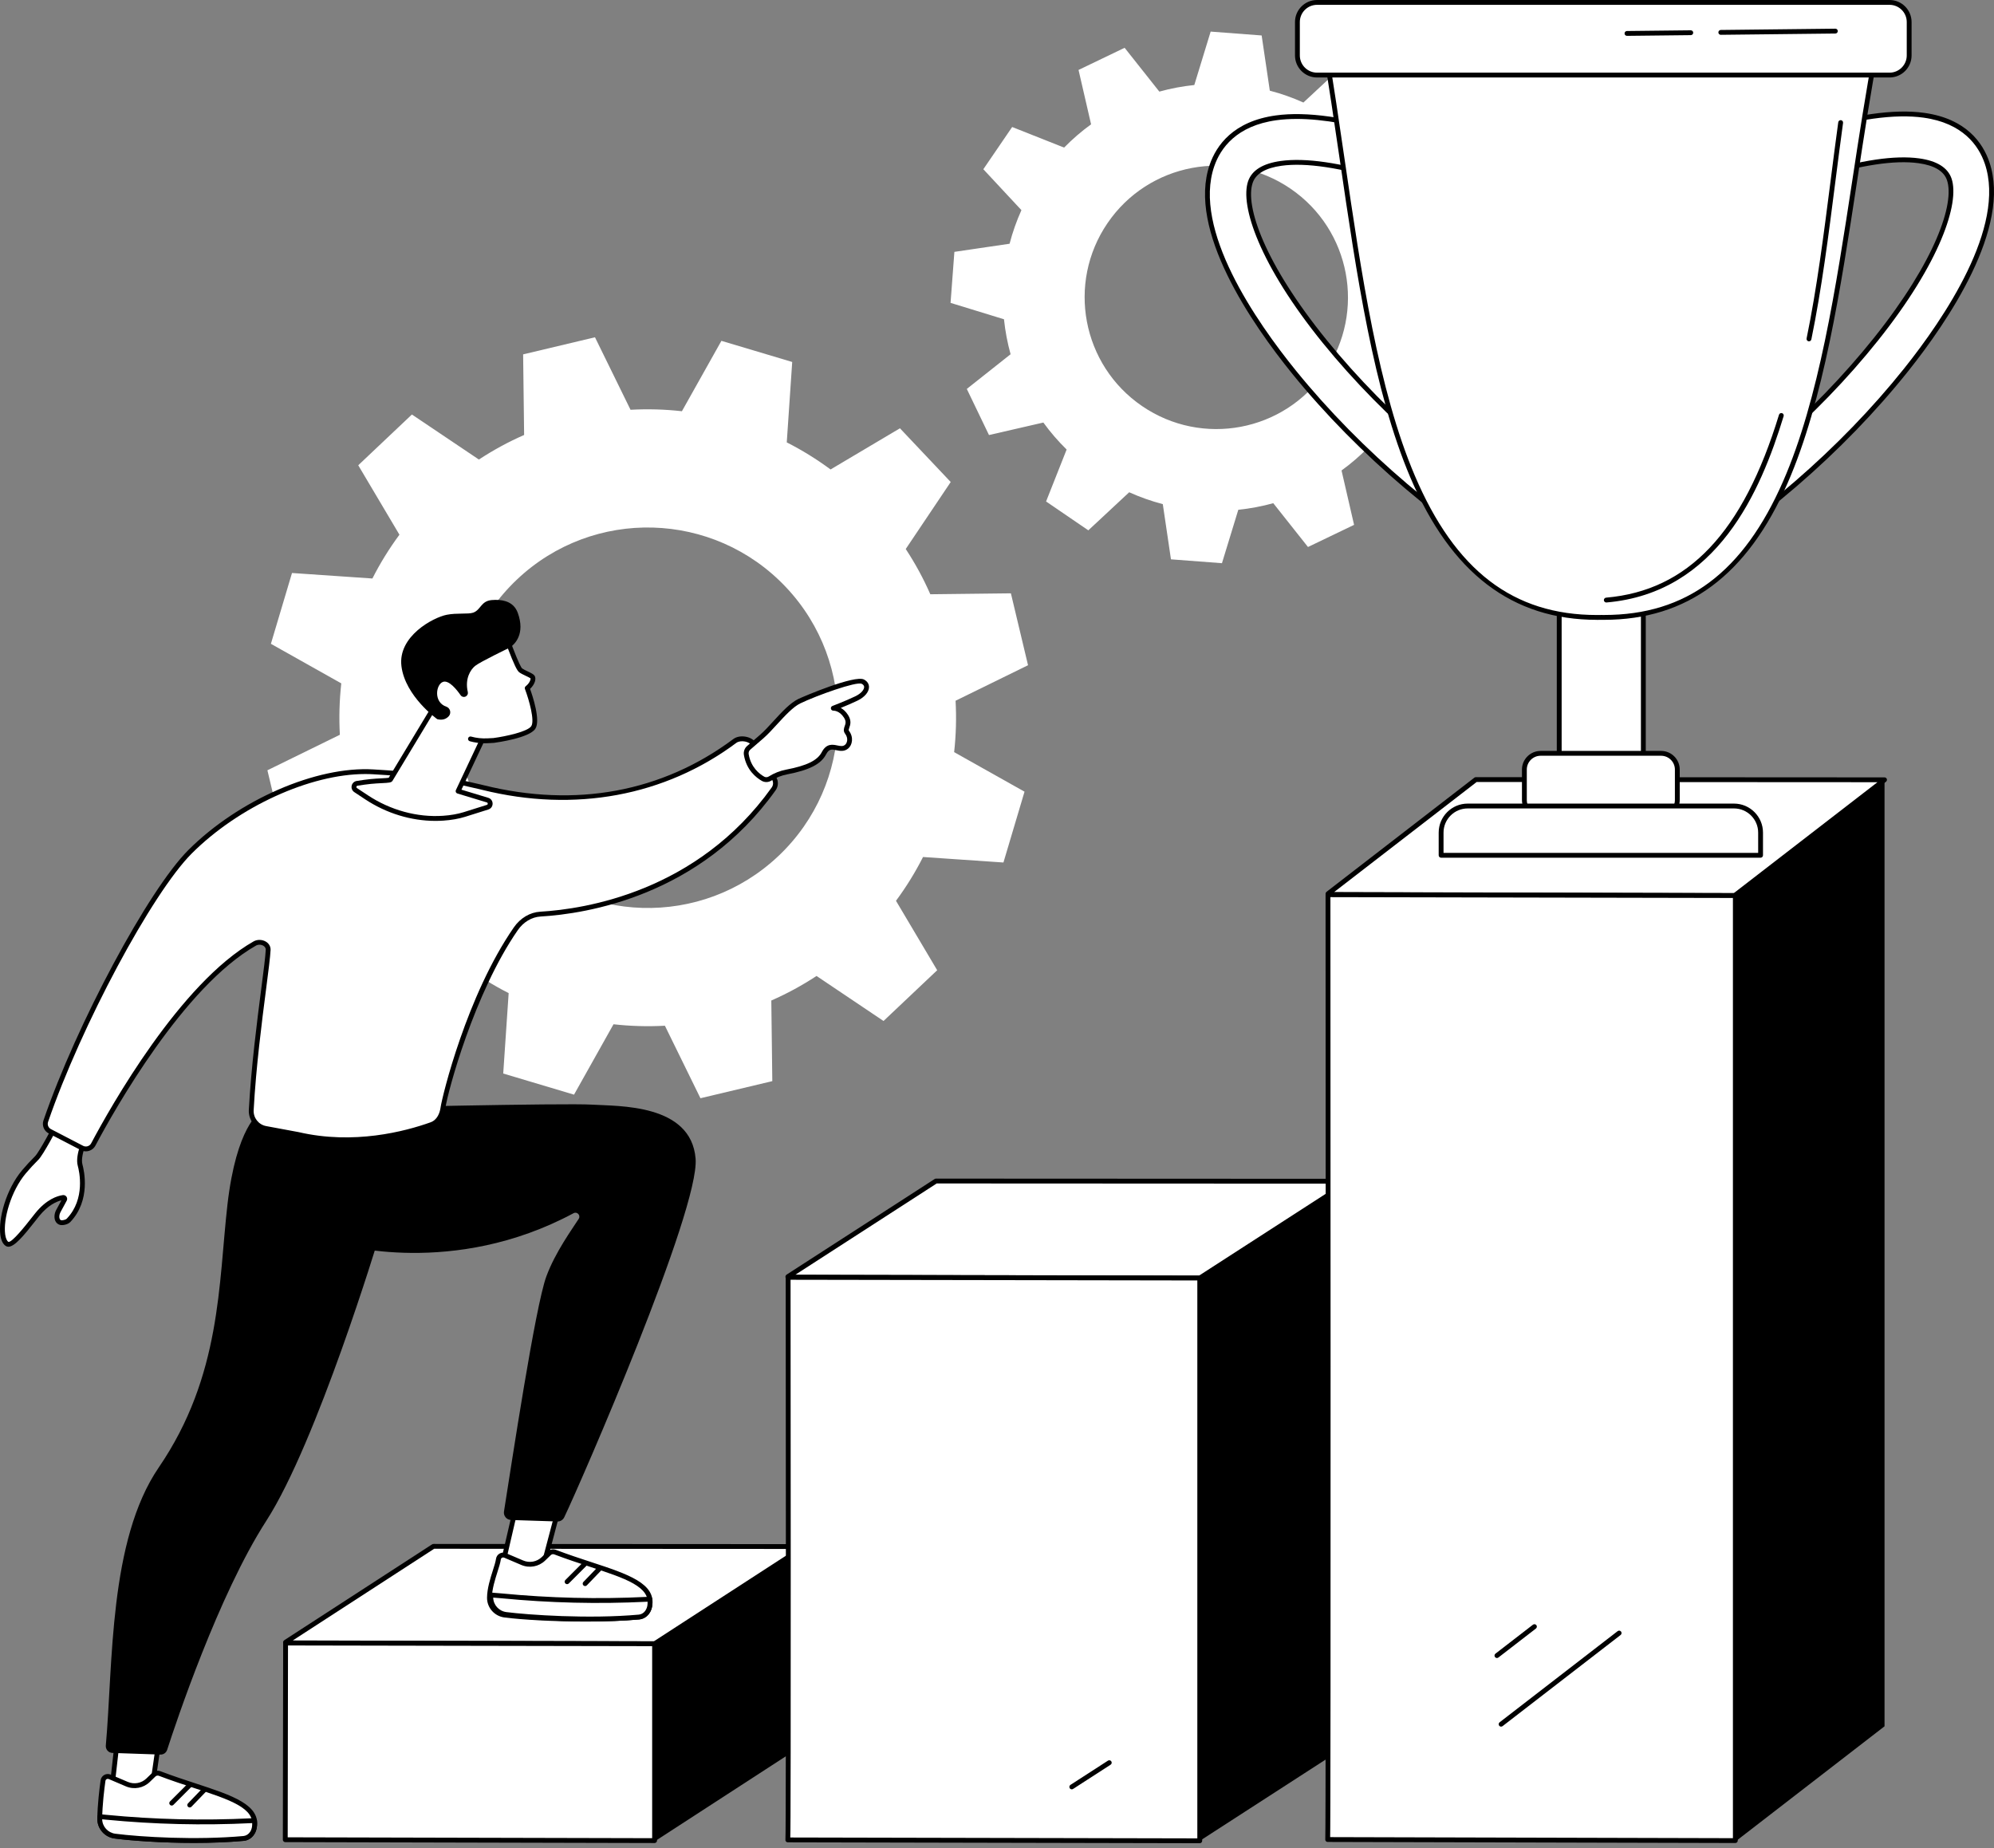
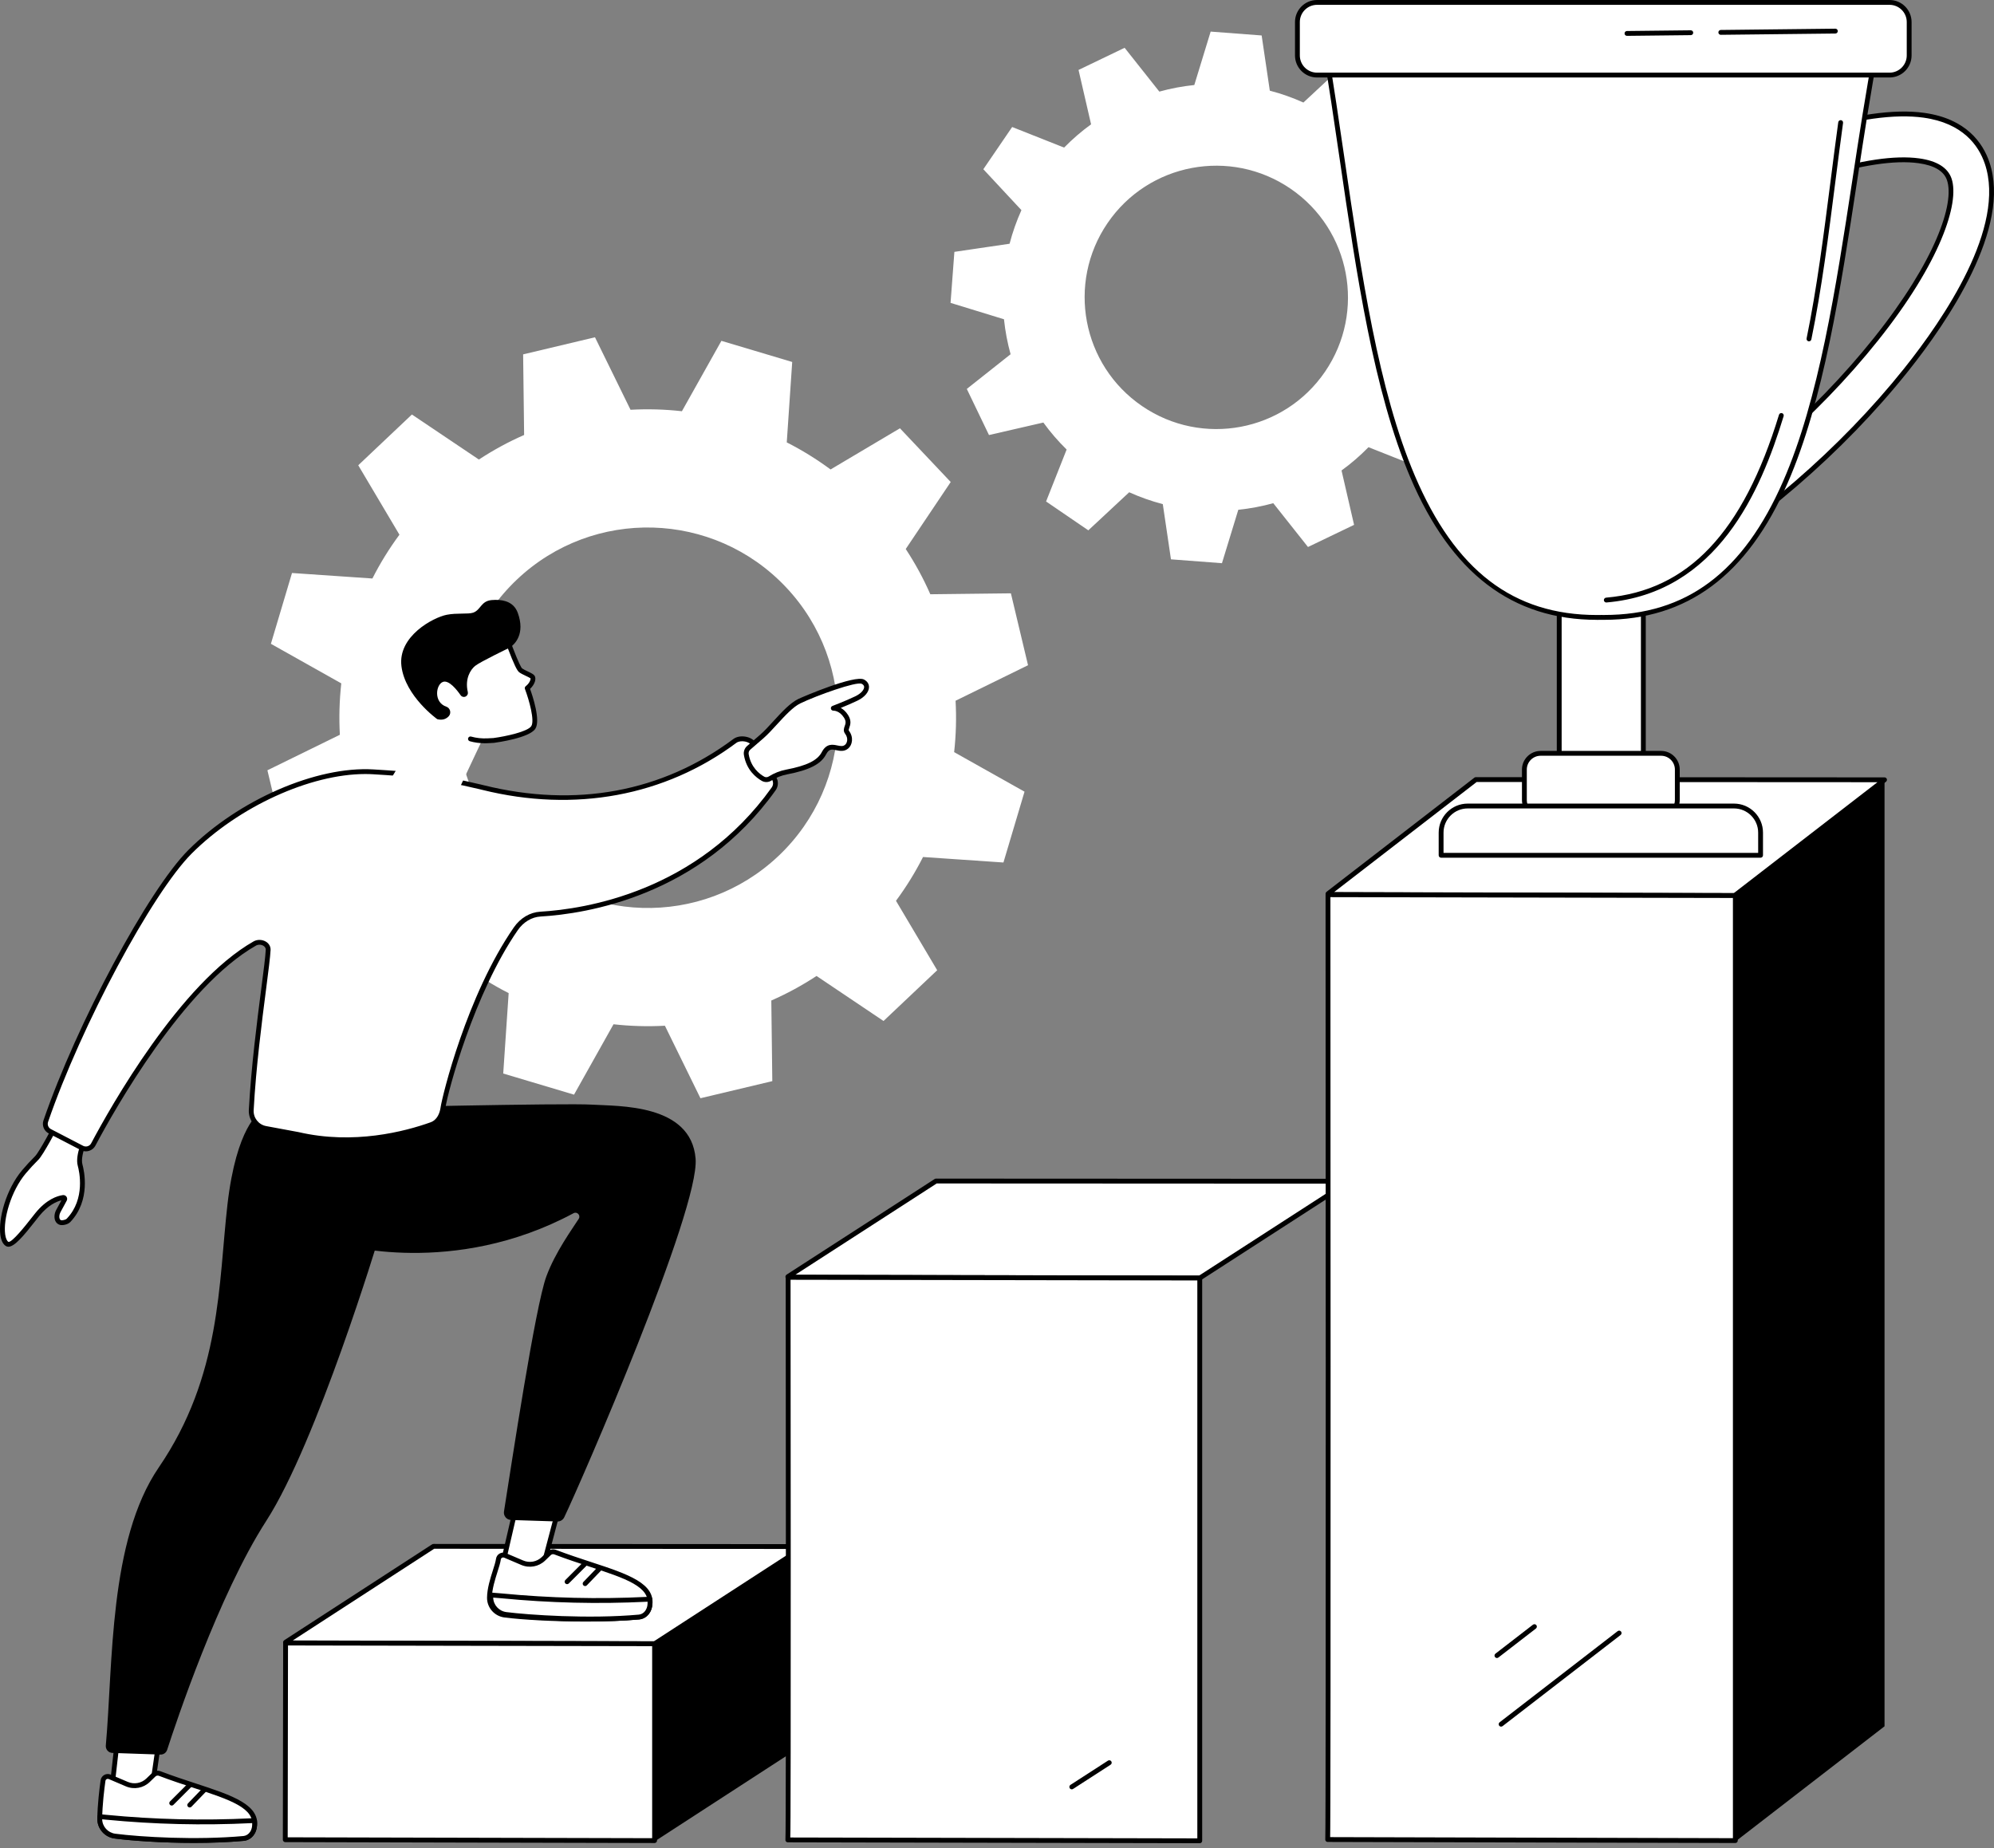
<svg xmlns="http://www.w3.org/2000/svg" width="219" height="203" viewBox="0 0 219 203" fill="none">
  <rect x="0" y="0" width="219" height="203" fill="#808080" stroke="none" />
  <path d="M104.416 52.94L98.84 47.04L91.221 51.562C89.686 50.427 88.077 49.432 86.41 48.589L87.008 39.756L79.232 37.435L74.894 45.166C73.02 44.956 71.133 44.903 69.251 45.007L65.347 37.044L57.455 38.921L57.564 47.775C55.852 48.523 54.193 49.425 52.597 50.472L45.239 45.526L39.346 51.101L43.87 58.727C42.737 60.262 41.744 61.87 40.901 63.537L32.07 62.934L29.753 70.711L37.483 75.056C37.275 76.93 37.223 78.818 37.327 80.702L29.369 84.602L31.252 92.497L40.102 92.394C40.85 94.107 41.753 95.768 42.8 97.366L37.86 104.724L43.436 110.623L51.056 106.101C52.591 107.235 54.2 108.231 55.866 109.074L55.269 117.907L63.045 120.228L67.382 112.497C69.255 112.707 71.144 112.76 73.026 112.657L76.93 120.621L84.822 118.742L84.713 109.888C86.425 109.14 88.084 108.238 89.68 107.192L97.037 112.137L102.931 106.562L98.406 98.936C99.54 97.401 100.534 95.793 101.376 94.126L110.207 94.73L112.523 86.952L104.793 82.609C105.002 80.735 105.054 78.847 104.95 76.963L112.909 73.063L111.026 65.166L102.176 65.269C101.428 63.556 100.525 61.895 99.477 60.299L104.416 52.941V52.94ZM85.494 94.017C77.115 101.944 63.895 101.569 55.967 93.183C48.039 84.795 48.406 71.571 56.784 63.644C65.163 55.717 78.383 56.092 86.311 64.48C94.239 72.867 93.872 86.092 85.494 94.018V94.017Z" fill="white" />
  <path d="M152.283 10.25L147.642 7.081L143.154 11.261C141.948 10.72 140.714 10.284 139.463 9.959L138.566 3.895L132.966 3.47L131.17 9.338C129.872 9.471 128.587 9.713 127.329 10.061L123.517 5.249L118.455 7.682L119.833 13.655C118.785 14.412 117.795 15.267 116.87 16.21L111.165 13.949L107.999 18.587L112.182 23.079C111.642 24.284 111.207 25.518 110.882 26.77L104.82 27.663L104.399 33.265L110.266 35.065C110.402 36.363 110.645 37.648 110.992 38.907L106.184 42.717L108.62 47.781L114.591 46.408C115.349 47.456 116.204 48.447 117.148 49.373L114.89 55.077L119.53 58.247L124.018 54.066C125.224 54.608 126.458 55.044 127.71 55.369L128.606 61.432L134.207 61.857L136.002 55.99C137.3 55.856 138.585 55.614 139.843 55.267L143.655 60.078L148.717 57.646L147.34 51.673C148.387 50.915 149.377 50.06 150.302 49.117L156.007 51.379L159.173 46.74L154.99 42.249C155.531 41.043 155.966 39.809 156.29 38.557L162.353 37.665L162.773 32.063L156.906 30.263C156.771 28.965 156.528 27.68 156.18 26.421L160.989 22.611L158.553 17.547L152.583 18.92C151.824 17.872 150.969 16.881 150.026 15.956L152.284 10.252L152.283 10.25ZM145.532 40.82C141.031 47.416 132.034 49.109 125.437 44.603C118.839 40.097 117.141 31.098 121.64 24.503C126.141 17.908 135.138 16.215 141.735 20.721C148.333 25.227 150.032 34.226 145.532 40.82Z" fill="white" />
  <path d="M88.242 169.936L71.913 180.524C71.9 180.532 71.882 180.537 71.864 180.537L31.428 180.437C31.366 180.437 31.337 180.389 31.38 180.361L47.587 169.852C47.6 169.843 47.618 169.839 47.636 169.839L88.193 169.86C88.254 169.86 88.285 169.909 88.242 169.936Z" fill="white" />
  <path d="M71.864 180.802L31.427 180.703C31.274 180.703 31.145 180.612 31.105 180.475C31.067 180.347 31.12 180.212 31.235 180.137L47.442 169.629C47.498 169.592 47.565 169.573 47.636 169.573L88.193 169.595C88.346 169.595 88.475 169.686 88.515 169.821C88.553 169.949 88.501 170.084 88.386 170.159L72.057 180.747C72.001 180.783 71.934 180.802 71.864 180.802ZM32.158 180.172L71.814 180.27L87.461 170.124L47.687 170.103L32.158 180.172ZM47.733 170.073H47.73C47.73 170.073 47.732 170.073 47.733 170.073Z" fill="black" />
  <path d="M88.279 169.868V191.617L72.061 202.139C71.999 202.18 71.894 202.151 71.894 202.094V180.535C71.894 180.535 88.046 169.875 88.281 169.868H88.279Z" fill="black" />
  <path d="M71.892 202.158L31.332 202.06L31.366 180.459L71.892 180.537C71.892 180.537 71.892 202.195 71.892 202.158Z" fill="white" />
  <path d="M71.892 202.424L31.332 202.325C31.185 202.325 31.066 202.205 31.066 202.059L31.1 180.458C31.1 180.387 31.129 180.32 31.179 180.27C31.228 180.22 31.3 180.192 31.367 180.193L71.893 180.27C72.04 180.27 72.159 180.39 72.159 180.535V202.157C72.159 202.228 72.13 202.296 72.081 202.345C72.031 202.395 71.963 202.422 71.893 202.422L71.892 202.424ZM31.597 201.794L71.626 201.891V180.801L31.631 180.724L31.598 201.793L31.597 201.794Z" fill="black" />
  <path d="M148.082 129.834L131.768 140.368L86.584 140.269C86.536 140.269 86.513 140.232 86.547 140.211L102.802 129.714L148.02 129.735C148.1 129.735 148.14 129.798 148.083 129.834H148.082Z" fill="white" />
  <path d="M131.767 140.635L86.582 140.536C86.438 140.536 86.315 140.447 86.275 140.316C86.239 140.192 86.29 140.06 86.401 139.988L102.656 129.491C102.699 129.464 102.75 129.449 102.801 129.449L148.019 129.47C148.182 129.47 148.32 129.566 148.361 129.708C148.401 129.84 148.346 129.981 148.226 130.058L131.913 140.592C131.87 140.62 131.819 140.635 131.768 140.635H131.767ZM87.354 140.006L131.689 140.104L147.333 130.002L102.879 129.981L87.354 140.006Z" fill="black" />
-   <path d="M148.154 129.745V191.602L131.892 202.109C131.846 202.139 131.767 202.118 131.767 202.076V140.368C131.767 140.368 147.92 129.752 148.154 129.745Z" fill="black" />
  <path d="M131.768 202.178L86.525 202.079C86.622 202.142 86.559 140.291 86.559 140.291L131.768 140.368C131.768 140.368 131.768 202.213 131.768 202.178Z" fill="white" />
  <path d="M131.768 202.445L86.525 202.346C86.401 202.346 86.294 202.261 86.266 202.14C86.258 202.104 86.258 202.068 86.264 202.033C86.354 200.694 86.295 140.899 86.294 140.293C86.294 140.222 86.322 140.155 86.372 140.105C86.422 140.055 86.489 140.027 86.56 140.027L131.769 140.104C131.916 140.104 132.034 140.224 132.034 140.369V202.179C132.034 202.25 132.006 202.318 131.956 202.368C131.906 202.417 131.839 202.445 131.769 202.445H131.768ZM86.794 201.815L131.502 201.912V140.635L86.826 140.559C86.828 142.664 86.841 156.913 86.845 171.167C86.846 178.887 86.845 186.609 86.838 192.404C86.834 195.303 86.828 197.718 86.821 199.411C86.815 200.732 86.812 201.434 86.795 201.815H86.794Z" fill="black" />
  <path d="M117.714 196.525C117.626 196.525 117.541 196.482 117.49 196.403C117.411 196.28 117.446 196.115 117.57 196.035L121.688 193.375C121.811 193.296 121.976 193.332 122.055 193.455C122.134 193.578 122.099 193.743 121.976 193.822L117.858 196.482C117.813 196.511 117.763 196.525 117.714 196.525Z" fill="black" />
  <path d="M206.977 85.647L190.511 98.362L145.925 98.244C145.858 98.244 145.826 98.182 145.873 98.146L162.091 85.622L206.976 85.648L206.977 85.647Z" fill="white" />
  <path d="M190.511 98.628L145.924 98.509C145.776 98.509 145.647 98.419 145.602 98.286C145.558 98.158 145.602 98.021 145.711 97.935L161.93 85.411C161.976 85.375 162.034 85.355 162.092 85.355L206.977 85.381C207.091 85.381 207.191 85.453 207.228 85.561C207.265 85.669 207.228 85.787 207.139 85.858L190.673 98.573C190.627 98.609 190.569 98.629 190.511 98.629V98.628ZM146.524 97.978L190.422 98.095L206.2 85.911L162.184 85.886L146.525 97.978H146.524Z" fill="black" />
  <path d="M206.977 85.657V189.603L190.76 202.133C190.697 202.182 190.59 202.148 190.59 202.079V98.361C190.59 98.361 206.742 85.665 206.977 85.656V85.657Z" fill="black" />
  <path d="M190.592 202.157L145.817 202.04C145.914 202.114 145.852 98.269 145.852 98.269L190.592 98.362C190.592 98.362 190.592 202.201 190.592 202.157Z" fill="white" />
  <path d="M190.592 202.422L145.817 202.305C145.691 202.305 145.584 202.217 145.558 202.094C145.55 202.062 145.55 202.03 145.555 201.998C145.646 200.378 145.587 99.292 145.586 98.269C145.586 98.198 145.614 98.131 145.664 98.081C145.714 98.031 145.782 98.003 145.852 98.003L190.592 98.095C190.739 98.095 190.857 98.215 190.857 98.361V202.156C190.857 202.227 190.829 202.294 190.779 202.344C190.729 202.394 190.662 202.421 190.592 202.421V202.422ZM146.089 201.774L190.326 201.89V98.626L146.118 98.535C146.119 101.336 146.134 125.732 146.137 150.135C146.138 163.103 146.137 176.074 146.13 185.804C146.127 190.67 146.121 194.726 146.113 197.566C146.11 198.987 146.105 200.104 146.1 200.866C146.098 201.286 146.096 201.573 146.09 201.773L146.089 201.774Z" fill="black" />
  <path d="M164.866 189.639C164.786 189.639 164.708 189.604 164.655 189.536C164.565 189.42 164.586 189.253 164.702 189.163L177.667 179.151C177.783 179.061 177.95 179.082 178.04 179.199C178.13 179.315 178.109 179.482 177.993 179.572L165.028 189.584C164.979 189.622 164.923 189.639 164.866 189.639Z" fill="black" />
  <path d="M164.408 182.102C164.329 182.102 164.25 182.066 164.197 181.998C164.107 181.882 164.128 181.715 164.244 181.625L168.362 178.445C168.479 178.354 168.646 178.376 168.736 178.492C168.826 178.608 168.805 178.775 168.688 178.865L164.57 182.046C164.522 182.084 164.465 182.102 164.408 182.102Z" fill="black" />
  <path d="M13.388 186.704L12.285 196.489L16.446 198.222L17.979 187.554L13.388 186.704Z" fill="white" />
  <path d="M16.446 198.487C16.411 198.487 16.377 198.48 16.344 198.467L12.183 196.734C12.074 196.689 12.008 196.576 12.021 196.459L13.124 186.675C13.133 186.601 13.171 186.535 13.23 186.491C13.289 186.447 13.364 186.429 13.436 186.443L18.027 187.293C18.167 187.319 18.262 187.451 18.242 187.592L16.709 198.258C16.697 198.34 16.648 198.411 16.577 198.451C16.537 198.474 16.491 198.486 16.446 198.486V198.487ZM12.571 196.32L16.231 197.844L17.678 187.77L13.62 187.018L12.571 196.32Z" fill="black" />
  <path d="M11.316 195.565C11.185 196.493 10.974 198.213 10.956 199.755C10.945 200.724 11.672 201.542 12.633 201.665C15.35 202.013 21.513 202.395 26.762 201.918C27.121 201.885 27.757 201.624 27.934 200.727C28.528 197.714 23.287 196.975 17.541 194.791C17.316 194.705 17.061 194.756 16.888 194.923L16.268 195.523C15.648 196.124 14.728 196.294 13.934 195.956L12.049 195.152C11.728 195.016 11.365 195.221 11.316 195.566V195.565Z" fill="white" />
  <path d="M21.291 202.409C17.759 202.409 14.465 202.167 12.599 201.928C11.498 201.787 10.678 200.852 10.689 199.752C10.707 198.183 10.924 196.431 11.052 195.527C11.088 195.279 11.232 195.067 11.449 194.945C11.666 194.823 11.922 194.808 12.152 194.906L14.037 195.709C14.734 196.007 15.536 195.859 16.082 195.331L16.702 194.731C16.947 194.493 17.313 194.42 17.634 194.542C18.975 195.052 20.264 195.475 21.51 195.884C25.524 197.201 28.695 198.241 28.195 200.779C28.006 201.739 27.318 202.137 26.787 202.184C25.002 202.346 23.116 202.41 21.294 202.41L21.291 202.409ZM11.84 195.374C11.795 195.374 11.751 195.386 11.711 195.408C11.639 195.449 11.59 195.52 11.58 195.602C11.454 196.494 11.239 198.22 11.222 199.759C11.212 200.588 11.833 201.294 12.667 201.402C15.472 201.762 21.535 202.126 26.737 201.654C26.863 201.642 27.502 201.542 27.672 200.676C28.081 198.599 25.255 197.672 21.344 196.389C20.092 195.977 18.797 195.553 17.445 195.038C17.316 194.99 17.17 195.019 17.072 195.114L16.451 195.714C15.753 196.391 14.723 196.582 13.828 196.2L11.944 195.396C11.91 195.382 11.875 195.375 11.839 195.375L11.84 195.374Z" fill="black" />
  <path d="M10.96 199.523C10.96 199.523 10.956 199.68 10.956 199.755C10.946 200.724 11.672 201.542 12.634 201.665C15.351 202.014 21.513 202.395 26.762 201.919C27.122 201.886 27.757 201.625 27.935 200.727C27.989 200.452 27.956 199.957 27.956 199.957L27.584 199.976C22.279 200.238 16.963 200.11 11.677 199.595L10.961 199.525L10.96 199.523Z" fill="white" />
  <path d="M21.291 202.41C17.759 202.41 14.465 202.168 12.599 201.928C11.498 201.787 10.678 200.852 10.689 199.752L10.693 199.517C10.694 199.444 10.727 199.373 10.782 199.324C10.838 199.274 10.91 199.249 10.985 199.258L11.7 199.328C16.955 199.84 22.293 199.968 27.568 199.707L27.94 199.689C28.084 199.682 28.209 199.792 28.219 199.937C28.222 199.992 28.253 200.476 28.194 200.777C28.004 201.738 27.317 202.134 26.786 202.182C25 202.345 23.115 202.409 21.293 202.409L21.291 202.41ZM11.222 199.816C11.241 200.62 11.852 201.297 12.667 201.401C15.472 201.761 21.535 202.125 26.737 201.653C26.863 201.642 27.502 201.541 27.672 200.676C27.695 200.562 27.7 200.386 27.698 200.235L27.595 200.239C22.296 200.501 16.93 200.372 11.651 199.858L11.223 199.816H11.222Z" fill="black" />
  <path d="M18.858 198.309C18.791 198.309 18.722 198.283 18.67 198.231C18.566 198.126 18.566 197.958 18.67 197.855L20.686 195.838C20.789 195.733 20.959 195.733 21.062 195.838C21.166 195.942 21.166 196.11 21.062 196.213L19.046 198.231C18.993 198.283 18.926 198.309 18.857 198.309H18.858Z" fill="black" />
  <path d="M20.838 198.519C20.771 198.519 20.705 198.494 20.653 198.444C20.547 198.342 20.544 198.174 20.646 198.069L22.257 196.395C22.359 196.289 22.527 196.286 22.632 196.388C22.738 196.49 22.741 196.658 22.64 196.764L21.029 198.437C20.976 198.492 20.907 198.519 20.837 198.519H20.838Z" fill="black" />
  <path d="M28.502 122.224C28.502 122.224 25.969 123.694 24.98 132.314C23.991 140.934 24.321 151.096 17.436 161.174C11.937 169.223 12.421 182.807 11.622 191.71C11.583 192.14 11.913 192.513 12.345 192.528L17.616 192.708C17.952 192.72 18.254 192.509 18.357 192.189C19.3 189.272 23.984 175.196 29.247 167.035C34.809 158.41 41.573 136.022 41.573 136.022C41.573 136.022 40.318 130.363 40.144 124.939C39.969 119.515 28.502 122.224 28.502 122.224Z" fill="black" />
  <path d="M57.436 162.223L55.212 171.815L59.147 174.015L61.898 163.597L57.436 162.223Z" fill="white" />
  <path d="M59.147 174.282C59.102 174.282 59.056 174.27 59.016 174.247L55.082 172.047C54.979 171.989 54.925 171.871 54.953 171.756L57.175 162.164C57.192 162.091 57.238 162.03 57.302 161.993C57.366 161.956 57.442 161.948 57.513 161.969L61.976 163.343C62.112 163.384 62.192 163.527 62.155 163.665L59.404 174.085C59.382 174.164 59.327 174.23 59.251 174.262C59.218 174.276 59.182 174.283 59.147 174.283V174.282ZM55.517 171.681L58.977 173.617L61.575 163.776L57.629 162.562L55.516 171.681H55.517Z" fill="black" />
  <path d="M54.741 171.248C54.609 172.176 53.776 173.934 53.758 175.476C53.748 176.444 54.474 177.262 55.436 177.386C58.153 177.734 64.936 178.078 70.187 177.601C70.546 177.568 71.181 177.307 71.359 176.41C71.953 173.397 66.711 172.658 60.965 170.474C60.74 170.388 60.485 170.439 60.312 170.606L59.692 171.206C59.072 171.807 58.153 171.977 57.358 171.639L55.474 170.835C55.152 170.699 54.79 170.904 54.741 171.249V171.248Z" fill="white" />
  <path d="M64.301 178.098C60.752 178.098 57.302 177.893 55.401 177.649C54.3 177.508 53.48 176.573 53.491 175.472C53.503 174.461 53.849 173.366 54.129 172.485C54.291 171.973 54.431 171.531 54.476 171.21C54.511 170.962 54.657 170.75 54.873 170.628C55.09 170.506 55.346 170.491 55.576 170.589L57.461 171.392C58.159 171.69 58.961 171.541 59.506 171.014L60.126 170.414C60.371 170.176 60.736 170.103 61.058 170.225C62.398 170.734 63.687 171.158 64.933 171.567C68.948 172.884 72.119 173.924 71.618 176.462C71.429 177.422 70.741 177.82 70.21 177.867C68.388 178.032 66.328 178.099 64.301 178.099V178.098ZM55.265 171.057C55.22 171.057 55.176 171.069 55.136 171.091C55.063 171.132 55.015 171.203 55.004 171.285C54.952 171.65 54.806 172.112 54.636 172.647C54.368 173.493 54.034 174.547 54.024 175.48C54.014 176.309 54.635 177.015 55.469 177.123C57.933 177.439 64.773 177.827 70.162 177.337C70.287 177.325 70.926 177.224 71.097 176.359C71.507 174.282 68.68 173.355 64.768 172.072C63.516 171.661 62.222 171.236 60.869 170.721C60.74 170.673 60.594 170.702 60.496 170.796L59.876 171.396C59.176 172.073 58.148 172.264 57.253 171.882L55.368 171.078C55.335 171.064 55.299 171.057 55.264 171.057H55.265Z" fill="black" />
  <path d="M53.906 175.18C53.906 175.18 53.903 175.337 53.903 175.412C53.892 176.381 54.619 177.199 55.58 177.322C58.297 177.671 64.937 178.078 70.186 177.603C70.546 177.57 71.181 177.309 71.359 176.412C71.413 176.137 71.38 175.641 71.38 175.641L71.008 175.659C65.703 175.921 60.387 175.793 55.101 175.278L53.907 175.182L53.906 175.18Z" fill="white" />
  <path d="M64.806 178.085C60.874 178.085 57.19 177.796 55.546 177.585C54.445 177.444 53.624 176.509 53.636 175.409L53.64 175.174C53.641 175.101 53.673 175.032 53.727 174.982C53.782 174.932 53.853 174.907 53.928 174.915L55.121 175.011C60.382 175.523 65.72 175.651 70.994 175.391L71.366 175.373C71.515 175.37 71.635 175.476 71.645 175.621C71.648 175.676 71.679 176.16 71.62 176.461C71.43 177.422 70.743 177.819 70.211 177.866C68.474 178.024 66.614 178.085 64.807 178.085H64.806ZM54.168 175.468C54.185 176.274 54.798 176.953 55.613 177.058C57.996 177.364 64.686 177.834 70.163 177.337C70.288 177.326 70.927 177.225 71.098 176.36C71.121 176.245 71.125 176.07 71.124 175.919L71.021 175.923C65.722 176.184 60.357 176.056 55.075 175.542L54.169 175.468H54.168Z" fill="black" />
  <path d="M62.282 173.992C62.215 173.992 62.146 173.966 62.094 173.914C61.989 173.809 61.989 173.641 62.094 173.538L64.11 171.52C64.213 171.416 64.383 171.416 64.486 171.52C64.59 171.625 64.59 171.793 64.486 171.896L62.47 173.914C62.417 173.966 62.35 173.992 62.281 173.992H62.282Z" fill="black" />
  <path d="M64.263 174.202C64.197 174.202 64.13 174.177 64.078 174.127C63.973 174.025 63.969 173.857 64.071 173.752L65.682 172.078C65.784 171.972 65.952 171.969 66.058 172.071C66.163 172.173 66.167 172.341 66.065 172.446L64.454 174.12C64.402 174.175 64.332 174.202 64.262 174.202H64.263Z" fill="black" />
  <path d="M37.349 136.648C37.349 136.648 49.777 140.345 62.995 133.247C63.385 133.037 63.8 133.485 63.564 133.86C62.899 134.912 60.997 137.497 60.005 140.191C58.782 143.507 56.203 160.666 55.353 166.005C55.276 166.487 55.64 166.927 56.128 166.943L61.21 167.107C61.531 167.118 61.828 166.939 61.968 166.649C63.801 162.828 76.854 132.855 76.397 127.256C75.903 121.201 67.912 121.51 65.029 121.325C62.047 121.134 38.263 121.688 38.263 121.688L37.351 136.646L37.349 136.648Z" fill="black" />
  <path d="M2.632 128.7C3.041 128.211 3.572 127.639 4.027 127.188C4.616 126.606 6.581 122.781 6.581 122.781L10.019 123.755C10.019 123.755 8.412 126.566 8.798 127.966C9.157 129.27 9.441 132.022 7.532 134.027C7.313 134.257 6.834 134.317 6.667 134.278C6.169 134.162 6.158 133.47 6.402 133.02L7.091 131.751C7.152 131.639 7.06 131.507 6.935 131.524C6.419 131.597 5.285 131.927 4.098 133.391C3.185 134.518 1.375 137.032 0.766 136.616C-0.321 135.872 0.389 131.37 2.63 128.7H2.632Z" fill="white" />
  <path d="M0.918 136.93C0.81 136.93 0.709 136.9 0.617 136.836C0.314 136.629 0.12 136.229 0.041 135.65C-0.201 133.882 0.643 130.658 2.428 128.53C2.838 128.041 3.367 127.469 3.841 127.001C4.299 126.548 5.804 123.715 6.346 122.661C6.404 122.549 6.533 122.493 6.655 122.527L10.091 123.502C10.17 123.524 10.234 123.581 10.266 123.657C10.297 123.733 10.291 123.818 10.25 123.889C9.819 124.644 8.763 126.837 9.055 127.897C9.231 128.534 9.993 131.833 7.727 134.212C7.426 134.528 6.839 134.593 6.609 134.539C6.368 134.482 6.179 134.324 6.074 134.093C5.925 133.759 5.963 133.278 6.171 132.895L6.748 131.833C6.232 131.957 5.291 132.347 4.307 133.56C4.17 133.727 4.015 133.926 3.847 134.141C2.582 135.752 1.597 136.93 0.92 136.93H0.918ZM6.718 123.096C6.28 123.939 4.757 126.841 4.214 127.378C3.758 127.828 3.23 128.401 2.836 128.87C1.196 130.824 0.339 133.914 0.568 135.576C0.625 135.99 0.749 136.281 0.918 136.396C1.305 136.508 2.849 134.548 3.427 133.811C3.598 133.594 3.756 133.394 3.892 133.224C5.119 131.712 6.302 131.345 6.898 131.261C7.056 131.239 7.211 131.306 7.301 131.437C7.392 131.568 7.402 131.737 7.325 131.878L6.636 133.147C6.509 133.381 6.476 133.692 6.557 133.874C6.592 133.954 6.647 134.001 6.727 134.02C6.831 134.043 7.202 133.988 7.339 133.843C9.408 131.67 8.703 128.625 8.541 128.036C8.203 126.812 9.217 124.7 9.626 123.92L6.718 123.096Z" fill="black" />
  <path d="M85.022 85.494L82.801 81.75C82.436 81.133 81.286 80.947 80.712 81.375C68.16 90.731 54.808 86.916 52.744 86.424C47.627 85.205 45.047 85.019 41.008 84.774C35.095 84.413 26.59 87.833 20.867 93.556C16.314 98.109 8.548 112.877 5.026 123.136C4.878 123.568 5.069 124.041 5.473 124.252L9.007 126.086C9.455 126.318 10.005 126.148 10.242 125.703C12.04 122.315 19.831 108.266 27.983 103.627C28.581 103.287 29.483 103.647 29.449 104.335C29.34 106.495 28 114.5 27.591 121.917C27.538 122.896 28.212 123.763 29.176 123.942L32.743 124.604C38.964 126.052 44.796 124.439 47.366 123.522C48.153 123.241 48.534 122.482 48.653 121.656C48.851 120.284 51.613 109.289 56.648 102.015C57.282 101.1 58.242 100.466 59.354 100.401C63.843 100.139 76.623 98.343 84.967 86.651C85.21 86.31 85.234 85.859 85.021 85.499L85.022 85.494Z" fill="white" />
  <path d="M9.429 126.453C9.245 126.453 9.059 126.41 8.886 126.32L5.352 124.487C4.826 124.214 4.584 123.609 4.776 123.05C8.409 112.463 16.286 97.761 20.679 93.368C26.195 87.852 34.752 84.125 41.024 84.508C45.162 84.76 47.75 84.961 52.806 86.165C52.886 86.184 52.985 86.209 53.1 86.237C63.234 88.751 72.728 86.996 80.553 81.162C80.897 80.906 81.413 80.816 81.936 80.92C82.427 81.018 82.826 81.272 83.03 81.615L85.251 85.359C85.517 85.807 85.491 86.373 85.185 86.802C76.882 98.435 64.367 100.37 59.37 100.663C58.401 100.719 57.488 101.266 56.868 102.163C52.074 109.088 49.177 119.897 48.919 121.69C48.766 122.749 48.247 123.487 47.459 123.769C44.59 124.794 38.855 126.297 32.686 124.86L29.131 124.201C28.043 123.999 27.268 123.01 27.329 121.899C27.593 117.125 28.232 112.177 28.698 108.566C28.95 106.619 29.149 105.082 29.187 104.319C29.199 104.081 29.033 103.941 28.932 103.88C28.689 103.73 28.355 103.721 28.116 103.856C20.172 108.376 12.608 121.815 10.479 125.826C10.267 126.224 9.854 126.453 9.43 126.453H9.429ZM40.115 85.013C34.078 85.013 26.219 88.58 21.056 93.743C16.707 98.093 8.893 112.694 5.28 123.222C5.174 123.53 5.307 123.864 5.598 124.015L9.131 125.849C9.448 126.013 9.843 125.891 10.01 125.577C12.155 121.534 19.784 107.986 27.853 103.395C28.259 103.165 28.804 103.178 29.211 103.428C29.551 103.638 29.736 103.972 29.717 104.347C29.678 105.129 29.477 106.676 29.225 108.634C28.759 112.239 28.121 117.175 27.859 121.93C27.813 122.774 28.401 123.525 29.227 123.679L32.794 124.341C38.843 125.749 44.465 124.274 47.279 123.269C48.042 122.998 48.305 122.22 48.393 121.616C48.569 120.393 51.261 109.33 56.432 101.861C57.147 100.828 58.206 100.199 59.341 100.133C64.26 99.845 76.584 97.941 84.753 86.494C84.937 86.236 84.954 85.898 84.795 85.632L82.573 81.887C82.449 81.676 82.171 81.51 81.832 81.443C81.463 81.369 81.094 81.425 80.872 81.59C73.029 87.437 63.12 89.271 52.973 86.754C52.86 86.726 52.763 86.702 52.684 86.683C47.671 85.49 45.102 85.289 40.992 85.039C40.704 85.021 40.411 85.013 40.115 85.013Z" fill="black" />
  <path d="M81.965 82.876C81.918 82.597 82.017 82.315 82.232 82.132C82.516 81.89 82.996 81.477 83.692 80.868C84.92 79.794 86.457 77.65 87.795 77.007C89.133 76.364 93.99 74.467 94.766 74.87C95.543 75.273 95.157 76.185 94.055 76.714C92.953 77.244 91.517 77.788 91.517 77.788C91.517 77.788 92.32 77.742 92.912 78.669C93.505 79.596 92.683 79.971 93.029 80.429C93.473 81.017 93.343 81.7 92.99 82C92.189 82.683 91.217 81.334 90.493 82.729C89.989 83.699 88.8 84.331 86.387 84.792C85.739 84.915 85.122 85.164 84.564 85.514C84.332 85.658 84.04 85.669 83.801 85.535C83.225 85.21 82.226 84.435 81.963 82.877L81.965 82.876Z" fill="white" />
  <path d="M84.164 85.894C83.995 85.894 83.825 85.852 83.673 85.766C83.058 85.419 81.984 84.588 81.703 82.921C81.64 82.55 81.778 82.171 82.06 81.93C82.344 81.688 82.822 81.277 83.518 80.669C83.953 80.288 84.428 79.769 84.932 79.219C85.841 78.226 86.782 77.199 87.681 76.768C88.254 76.493 93.866 74.102 94.891 74.634C95.251 74.821 95.447 75.119 95.442 75.473C95.433 76.015 94.948 76.582 94.172 76.954C93.568 77.244 92.86 77.541 92.342 77.751C92.604 77.896 92.89 78.136 93.139 78.526C93.549 79.167 93.385 79.626 93.276 79.928C93.197 80.151 93.192 80.198 93.244 80.268C93.774 80.97 93.615 81.818 93.165 82.202C92.725 82.576 92.242 82.475 91.855 82.395C91.356 82.291 91.055 82.228 90.731 82.851C90.173 83.926 88.889 84.584 86.439 85.052C85.832 85.169 85.25 85.399 84.707 85.739C84.541 85.843 84.353 85.895 84.164 85.895V85.894ZM82.227 82.832C82.471 84.282 83.402 85.002 83.934 85.303C84.085 85.388 84.273 85.382 84.425 85.287C85.023 84.913 85.667 84.658 86.338 84.53C88.61 84.096 89.783 83.52 90.258 82.606C90.768 81.626 91.459 81.769 91.963 81.874C92.344 81.954 92.59 81.993 92.82 81.796C93.044 81.605 93.198 81.09 92.82 80.588C92.585 80.278 92.691 79.985 92.775 79.749C92.87 79.484 92.96 79.234 92.689 78.811C92.195 78.039 91.56 78.052 91.531 78.053C91.403 78.058 91.286 77.968 91.26 77.839C91.234 77.711 91.302 77.585 91.424 77.538C91.439 77.532 92.862 76.992 93.941 76.474C94.604 76.155 94.905 75.738 94.908 75.464C94.908 75.409 94.912 75.243 94.644 75.105C94.08 74.812 89.671 76.4 87.91 77.247C87.104 77.634 86.198 78.623 85.322 79.578C84.809 80.139 84.323 80.669 83.866 81.068C83.168 81.679 82.688 82.091 82.403 82.335C82.26 82.455 82.194 82.641 82.226 82.832H82.227Z" fill="black" />
  <path d="M49.517 74.624L42.876 85.631C42.786 85.756 41.811 85.722 40.712 85.833C40.199 85.885 39.662 85.964 39.217 86.036C38.851 86.095 38.748 86.572 39.057 86.777L40.246 87.564C42.738 89.214 45.697 90.067 48.679 89.866C49.508 89.81 50.302 89.676 51.008 89.456L53.551 88.656C53.933 88.536 53.929 87.994 53.547 87.878L50.309 86.897L53.044 81.093L49.517 74.624Z" fill="white" />
-   <path d="M47.827 90.16C45.146 90.16 42.433 89.331 40.099 87.786L38.91 86.999C38.678 86.844 38.565 86.569 38.624 86.297C38.682 86.024 38.899 85.819 39.174 85.774C39.735 85.683 40.242 85.614 40.685 85.569C41.139 85.523 41.575 85.501 41.926 85.484C42.224 85.468 42.56 85.451 42.691 85.425L49.289 74.487C49.338 74.405 49.425 74.358 49.523 74.359C49.618 74.361 49.705 74.413 49.75 74.497L53.277 80.966C53.317 81.041 53.32 81.13 53.284 81.207L50.681 86.732L53.626 87.624C53.913 87.712 54.101 87.963 54.103 88.264C54.104 88.566 53.919 88.819 53.633 88.909L51.09 89.71C50.385 89.929 49.58 90.071 48.699 90.13C48.41 90.15 48.119 90.16 47.828 90.16H47.827ZM49.505 75.158L43.104 85.767C42.963 85.964 42.708 85.975 41.952 86.013C41.607 86.031 41.178 86.052 40.738 86.096C40.306 86.14 39.809 86.208 39.26 86.297C39.173 86.311 39.15 86.379 39.144 86.407C39.138 86.435 39.132 86.505 39.204 86.554L40.393 87.341C42.882 88.99 45.819 89.791 48.661 89.599C49.502 89.542 50.264 89.408 50.93 89.201L53.473 88.401C53.563 88.372 53.571 88.296 53.571 88.266C53.571 88.235 53.56 88.159 53.471 88.132L50.233 87.15C50.159 87.128 50.099 87.074 50.067 87.003C50.036 86.932 50.036 86.852 50.069 86.782L52.746 81.1L49.506 75.156L49.505 75.158Z" fill="black" />
  <path d="M52.481 81.319C52.83 81.364 53.188 81.379 53.557 81.36L54.212 81.325C54.212 81.325 57.972 80.826 58.575 79.894C59.179 78.962 57.903 75.577 57.903 75.577C58.485 75.126 58.615 74.554 58.49 74.362C58.366 74.17 57.528 73.877 57.187 73.627C56.91 73.424 56.289 71.803 56.023 71.107C56.023 71.107 55.531 68.359 51.124 68.716C41.027 69.534 48.286 78.879 48.286 78.879C48.443 79.06 48.604 79.234 48.77 79.4L52.48 81.32L52.481 81.319Z" fill="white" />
  <path d="M53.24 81.633C52.679 81.633 52.129 81.559 51.598 81.411C51.457 81.371 51.374 81.225 51.413 81.084C51.453 80.942 51.599 80.859 51.741 80.899C52.32 81.061 52.926 81.125 53.542 81.094L54.198 81.06C55.584 80.875 57.962 80.353 58.352 79.75C58.738 79.153 58.129 76.931 57.654 75.671C57.613 75.562 57.649 75.439 57.74 75.368C58.194 75.014 58.299 74.597 58.263 74.499C58.215 74.452 57.919 74.311 57.722 74.218C57.466 74.096 57.203 73.969 57.03 73.842C56.782 73.659 56.442 72.945 55.775 71.203C55.769 71.188 55.764 71.171 55.761 71.155C55.742 71.054 55.239 68.651 51.145 68.982C48.655 69.183 47.067 69.899 46.424 71.11C45.338 73.157 47.067 76.218 48.099 78.045L48.19 78.208C48.263 78.336 48.218 78.498 48.09 78.57C47.962 78.643 47.799 78.598 47.727 78.47L47.636 78.307C46.549 76.385 44.73 73.166 45.953 70.861C46.686 69.48 48.418 68.669 51.102 68.452C55.44 68.1 56.201 70.713 56.277 71.03C56.968 72.834 57.241 73.323 57.347 73.415C57.478 73.51 57.729 73.631 57.952 73.738C58.369 73.937 58.61 74.058 58.713 74.218C58.917 74.533 58.758 75.16 58.216 75.66C58.494 76.432 59.392 79.121 58.797 80.039C58.146 81.046 54.644 81.537 54.246 81.59L53.57 81.626C53.459 81.632 53.349 81.635 53.239 81.635L53.24 81.633Z" fill="black" />
  <path d="M49.064 67.522C50.165 67.305 51.419 67.475 51.956 67.293C52.822 66.998 52.801 66.003 54.021 65.905C55.094 65.818 56.091 66.019 56.633 66.84C56.723 66.977 56.801 67.13 56.865 67.303C57.71 69.626 56.542 70.745 56.026 71.109C56.026 71.109 52.755 72.679 52.191 73.131C51.663 73.553 51.041 74.558 51.38 76.013C51.424 76.2 51.334 76.394 51.166 76.488C50.969 76.598 50.719 76.543 50.589 76.357C50.184 75.772 49.294 74.639 48.635 74.899C47.865 75.204 47.605 77.137 49.018 77.615C49.453 77.762 49.596 78.332 49.283 78.668C49.023 78.946 48.625 79.142 48.025 78.989C48.025 78.989 44.507 76.481 44.091 73.176C43.675 69.871 47.599 67.811 49.064 67.522Z" fill="black" />
  <path d="M180.489 64.636H171.249V89.272H180.489V64.636Z" fill="white" />
  <path d="M180.488 89.538H171.247C171.1 89.538 170.982 89.42 170.982 89.273V64.637C170.982 64.49 171.1 64.371 171.247 64.371H180.488C180.635 64.371 180.753 64.49 180.753 64.637V89.273C180.753 89.42 180.635 89.538 180.488 89.538ZM171.514 89.007H180.222V64.903H171.514V89.007Z" fill="black" />
  <path d="M182.438 82.74H169.203C168.219 82.74 167.421 83.538 167.421 84.522V87.865C167.421 88.849 168.219 89.647 169.203 89.647H182.438C183.422 89.647 184.22 88.849 184.22 87.865V84.522C184.22 83.538 183.422 82.74 182.438 82.74Z" fill="white" />
  <path d="M182.438 89.912H169.203C168.075 89.912 167.156 88.994 167.156 87.865V84.522C167.156 83.394 168.075 82.475 169.203 82.475H182.438C183.566 82.475 184.485 83.394 184.485 84.522V87.865C184.485 88.994 183.566 89.912 182.438 89.912ZM169.203 83.006C168.367 83.006 167.688 83.685 167.688 84.521V87.864C167.688 88.7 168.367 89.379 169.203 89.379H182.438C183.274 89.379 183.953 88.7 183.953 87.864V84.521C183.953 83.685 183.274 83.006 182.438 83.006H169.203Z" fill="black" />
  <path d="M161.198 88.526H190.442C192.055 88.526 193.364 89.836 193.364 91.448V93.939H158.275V91.448C158.275 89.835 159.585 88.526 161.197 88.526H161.198Z" fill="white" />
  <path d="M193.365 94.204H158.276C158.129 94.204 158.01 94.085 158.01 93.939V91.448C158.01 89.69 159.44 88.26 161.198 88.26H190.442C192.2 88.26 193.629 89.69 193.629 91.448V93.939C193.629 94.085 193.511 94.204 193.364 94.204H193.365ZM158.542 93.673H193.098V91.448C193.098 89.983 191.907 88.792 190.442 88.792H161.198C159.733 88.792 158.542 89.983 158.542 91.448V93.673Z" fill="black" />
-   <path d="M168.734 63.433C159.041 57.989 149.349 49.775 142.145 40.895C137.721 35.442 130.666 25.239 133.113 18.17C133.819 16.128 135.616 13.564 140.166 12.94C143.468 12.487 147.934 13.113 153.439 14.8L152.238 19.659C147.305 18.147 143.429 17.57 140.719 17.942C138.854 18.198 137.716 18.884 137.335 19.982C136.433 22.588 138.609 29.02 145.504 37.518C152.348 45.954 161.559 53.76 170.771 58.934L168.734 63.434V63.433Z" fill="white" />
-   <path d="M168.734 63.699C168.688 63.699 168.643 63.688 168.603 63.665C158.882 58.206 149.163 49.968 141.939 41.063C137.481 35.568 130.372 25.275 132.861 18.083C133.591 15.972 135.447 13.32 140.129 12.677C143.47 12.218 147.974 12.847 153.515 14.546C153.651 14.587 153.73 14.727 153.696 14.864L152.495 19.723C152.477 19.794 152.431 19.854 152.368 19.89C152.304 19.925 152.228 19.934 152.159 19.912C147.264 18.413 143.425 17.838 140.755 18.205C138.997 18.446 137.931 19.073 137.586 20.069C136.709 22.604 138.879 28.932 145.71 37.349C152.534 45.761 161.716 53.543 170.902 58.702C171.021 58.769 171.07 58.917 171.014 59.043L168.977 63.543C168.946 63.61 168.888 63.663 168.818 63.686C168.79 63.695 168.763 63.699 168.735 63.699H168.734ZM142.405 13.063C141.62 13.063 140.885 13.11 140.201 13.204C135.786 13.81 134.045 16.286 133.363 18.257C130.958 25.206 137.962 35.319 142.35 40.728C149.472 49.505 159.03 57.63 168.61 63.058L170.427 59.044C161.257 53.853 152.107 46.08 145.295 37.684C138.337 29.107 136.157 22.57 137.082 19.894C137.498 18.694 138.709 17.948 140.681 17.678C143.38 17.307 147.202 17.86 152.046 19.322L153.118 14.98C148.901 13.704 145.309 13.062 142.404 13.062L142.405 13.063Z" fill="black" />
  <path d="M183.198 63.153C192.734 57.709 202.268 49.495 209.356 40.615C213.707 35.162 220.649 24.959 218.243 17.89C217.548 15.849 215.779 13.285 211.303 12.66C208.054 12.207 203.661 12.833 198.245 14.52L199.426 19.379C204.279 17.867 208.092 17.29 210.758 17.662C212.593 17.918 213.713 18.605 214.087 19.702C214.973 22.308 212.832 28.74 206.051 37.238C199.317 45.674 190.257 53.48 181.192 58.654L183.197 63.154L183.198 63.153Z" fill="white" />
  <path d="M183.198 63.419C183.17 63.419 183.142 63.414 183.115 63.406C183.044 63.382 182.985 63.33 182.955 63.261L180.95 58.761C180.894 58.637 180.943 58.49 181.062 58.422C190.098 53.264 199.13 45.482 205.845 37.071C212.563 28.652 214.699 22.325 213.836 19.788C213.497 18.793 212.45 18.166 210.722 17.926C208.094 17.558 204.321 18.133 199.506 19.633C199.436 19.654 199.36 19.647 199.296 19.61C199.232 19.573 199.186 19.513 199.17 19.442L197.988 14.583C197.955 14.447 198.033 14.308 198.167 14.266C203.621 12.568 208.053 11.938 211.34 12.397C215.95 13.039 217.774 15.692 218.494 17.805C220.942 24.995 213.949 35.287 209.563 40.781C202.455 49.686 192.894 57.924 183.329 63.384C183.289 63.407 183.243 63.419 183.198 63.419ZM181.533 58.765L183.321 62.776C192.744 57.348 202.144 49.225 209.147 40.449C213.465 35.039 220.356 24.927 217.99 17.975C217.319 16.005 215.607 13.529 211.266 12.923C208.104 12.483 203.832 13.08 198.563 14.7L199.618 19.041C204.379 17.581 208.139 17.027 210.795 17.398C212.738 17.668 213.93 18.415 214.339 19.616C215.249 22.29 213.104 28.826 206.259 37.403C199.557 45.8 190.557 53.574 181.533 58.765Z" fill="black" />
  <path d="M175.889 67.808C200.553 68.083 200.819 33.045 206.125 5.135L145.466 4.911C150.369 33.627 151.264 68.274 175.889 67.808Z" fill="white" />
  <path d="M175.406 68.078C166.089 68.078 159.378 62.961 154.9 52.449C150.866 42.98 148.984 30.102 147.163 17.647C146.549 13.446 145.913 9.103 145.206 4.956C145.193 4.879 145.214 4.8 145.265 4.739C145.316 4.68 145.39 4.636 145.469 4.646L206.128 4.87C206.207 4.87 206.282 4.905 206.332 4.967C206.381 5.028 206.403 5.108 206.387 5.186C205.483 9.942 204.712 14.989 203.968 19.871C202.155 31.747 200.28 44.028 196.33 53.065C191.917 63.164 185.321 68.076 176.174 68.077C176.079 68.077 175.987 68.077 175.891 68.076C175.728 68.079 175.567 68.081 175.406 68.081V68.078ZM145.782 5.178C146.469 9.237 147.089 13.471 147.688 17.57C149.504 29.99 151.382 42.835 155.388 52.24C159.831 62.67 166.194 67.546 175.383 67.547C175.549 67.547 175.715 67.546 175.884 67.542C175.886 67.542 175.888 67.542 175.892 67.542C175.99 67.542 176.089 67.544 176.186 67.544C185.213 67.544 191.463 62.867 195.842 52.851C199.765 43.877 201.634 31.632 203.442 19.789C204.171 15.011 204.925 10.072 205.805 5.399L145.783 5.178H145.782Z" fill="black" />
  <path d="M198.679 37.489C198.661 37.489 198.643 37.488 198.626 37.483C198.482 37.454 198.388 37.314 198.418 37.169C199.544 31.691 200.306 25.713 201.044 19.933C201.316 17.795 201.598 15.583 201.895 13.427C201.915 13.281 202.048 13.179 202.195 13.199C202.341 13.22 202.442 13.353 202.422 13.499C202.126 15.653 201.844 17.863 201.571 20C200.833 25.791 200.069 31.778 198.94 37.276C198.914 37.401 198.803 37.488 198.68 37.488L198.679 37.489Z" fill="black" />
  <path d="M176.418 66.172C176.282 66.172 176.166 66.068 176.154 65.929C176.141 65.783 176.25 65.654 176.396 65.641C185.408 64.861 191.443 58.478 195.387 45.553C195.43 45.414 195.578 45.334 195.719 45.377C195.859 45.42 195.938 45.569 195.895 45.709C193.368 53.989 188.603 65.118 176.442 66.171C176.434 66.171 176.427 66.171 176.418 66.171V66.172Z" fill="black" />
  <path d="M207.529 0.266H144.65C143.46 0.266 142.496 1.23 142.496 2.419V6.091C142.496 7.28 143.46 8.244 144.65 8.244H207.529C208.718 8.244 209.683 7.28 209.683 6.091V2.419C209.683 1.23 208.718 0.266 207.529 0.266Z" fill="white" />
  <path d="M207.529 8.51H144.648C143.314 8.51 142.229 7.424 142.229 6.09V2.419C142.229 1.085 143.315 -0 144.648 -0H207.529C208.863 -0 209.948 1.086 209.948 2.419V6.09C209.948 7.425 208.862 8.51 207.529 8.51ZM144.648 0.531C143.608 0.531 142.76 1.377 142.76 2.419V6.09C142.76 7.131 143.606 7.979 144.648 7.979H207.529C208.569 7.979 209.417 7.132 209.417 6.09V2.419C209.417 1.378 208.571 0.531 207.529 0.531H144.648Z" fill="black" />
  <path d="M188.994 3.823C188.848 3.823 188.73 3.706 188.729 3.56C188.727 3.413 188.845 3.293 188.992 3.291L201.573 3.15H201.577C201.723 3.15 201.841 3.267 201.842 3.413C201.844 3.56 201.726 3.68 201.579 3.682L188.998 3.823H188.994Z" fill="black" />
  <path d="M178.69 3.938C178.544 3.938 178.425 3.821 178.424 3.675C178.423 3.528 178.54 3.408 178.687 3.406L185.695 3.328H185.699C185.845 3.328 185.963 3.445 185.964 3.591C185.966 3.738 185.848 3.858 185.701 3.86L178.693 3.938H178.69Z" fill="black" />
</svg>